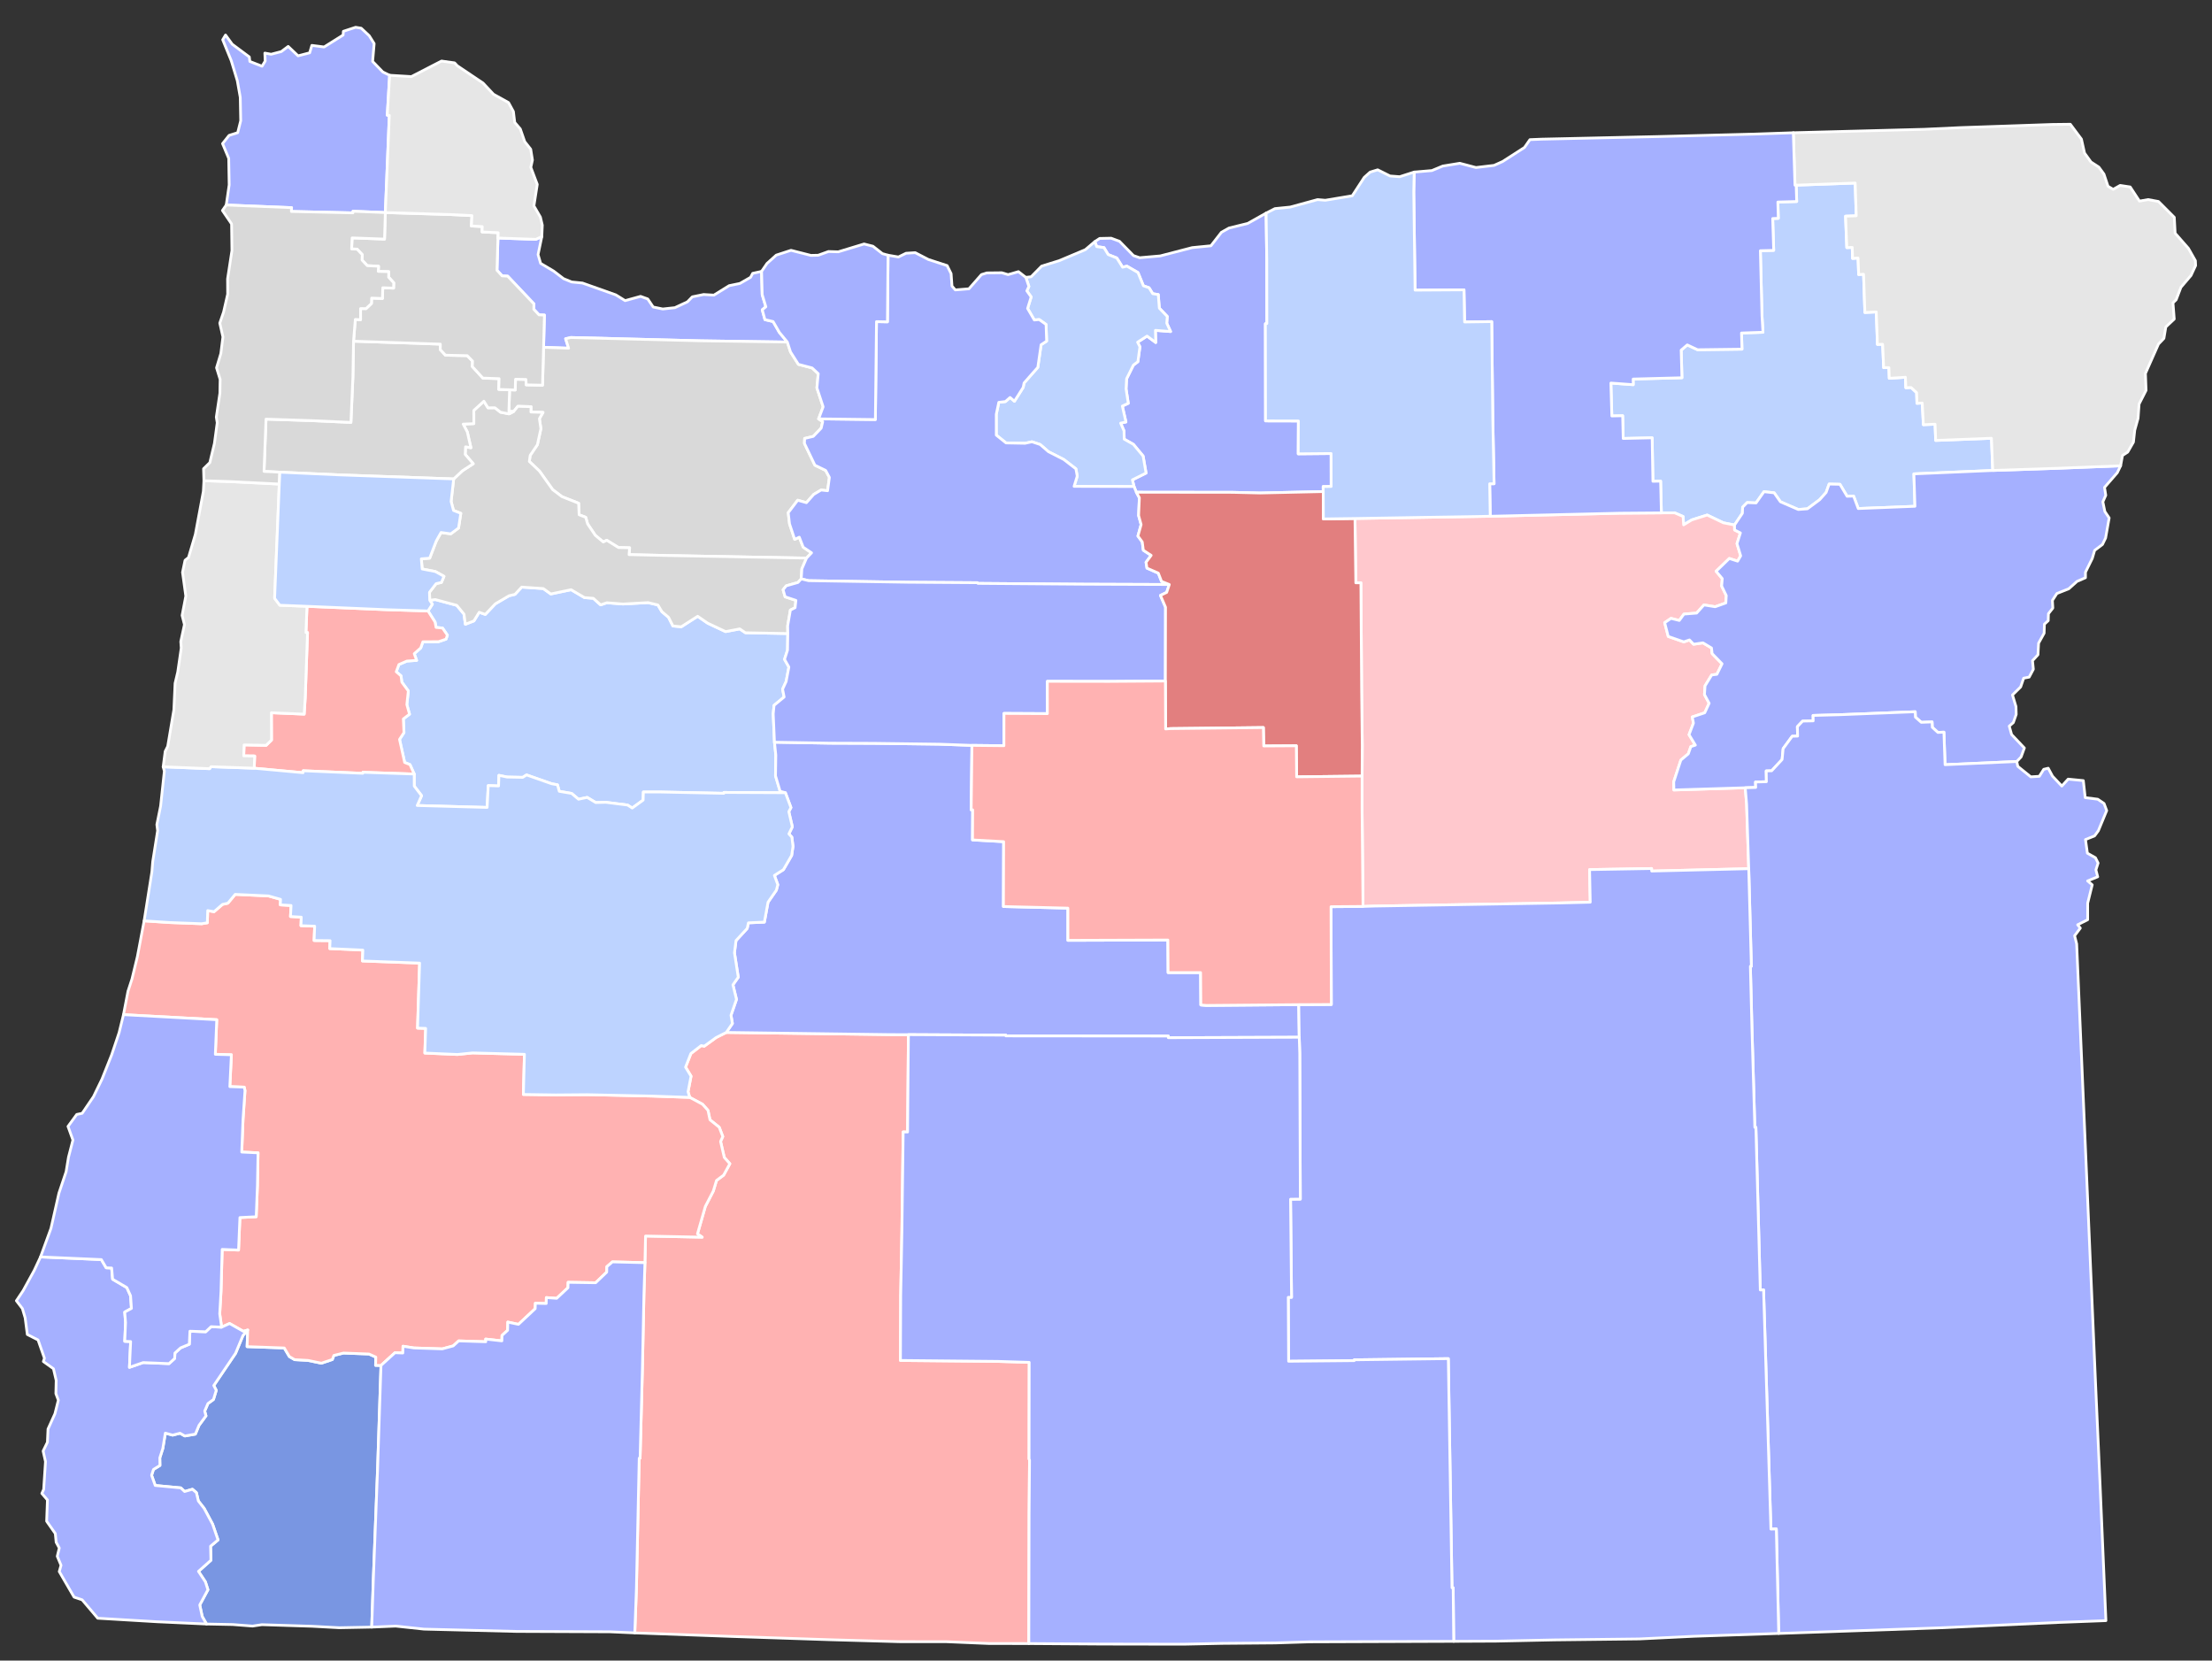
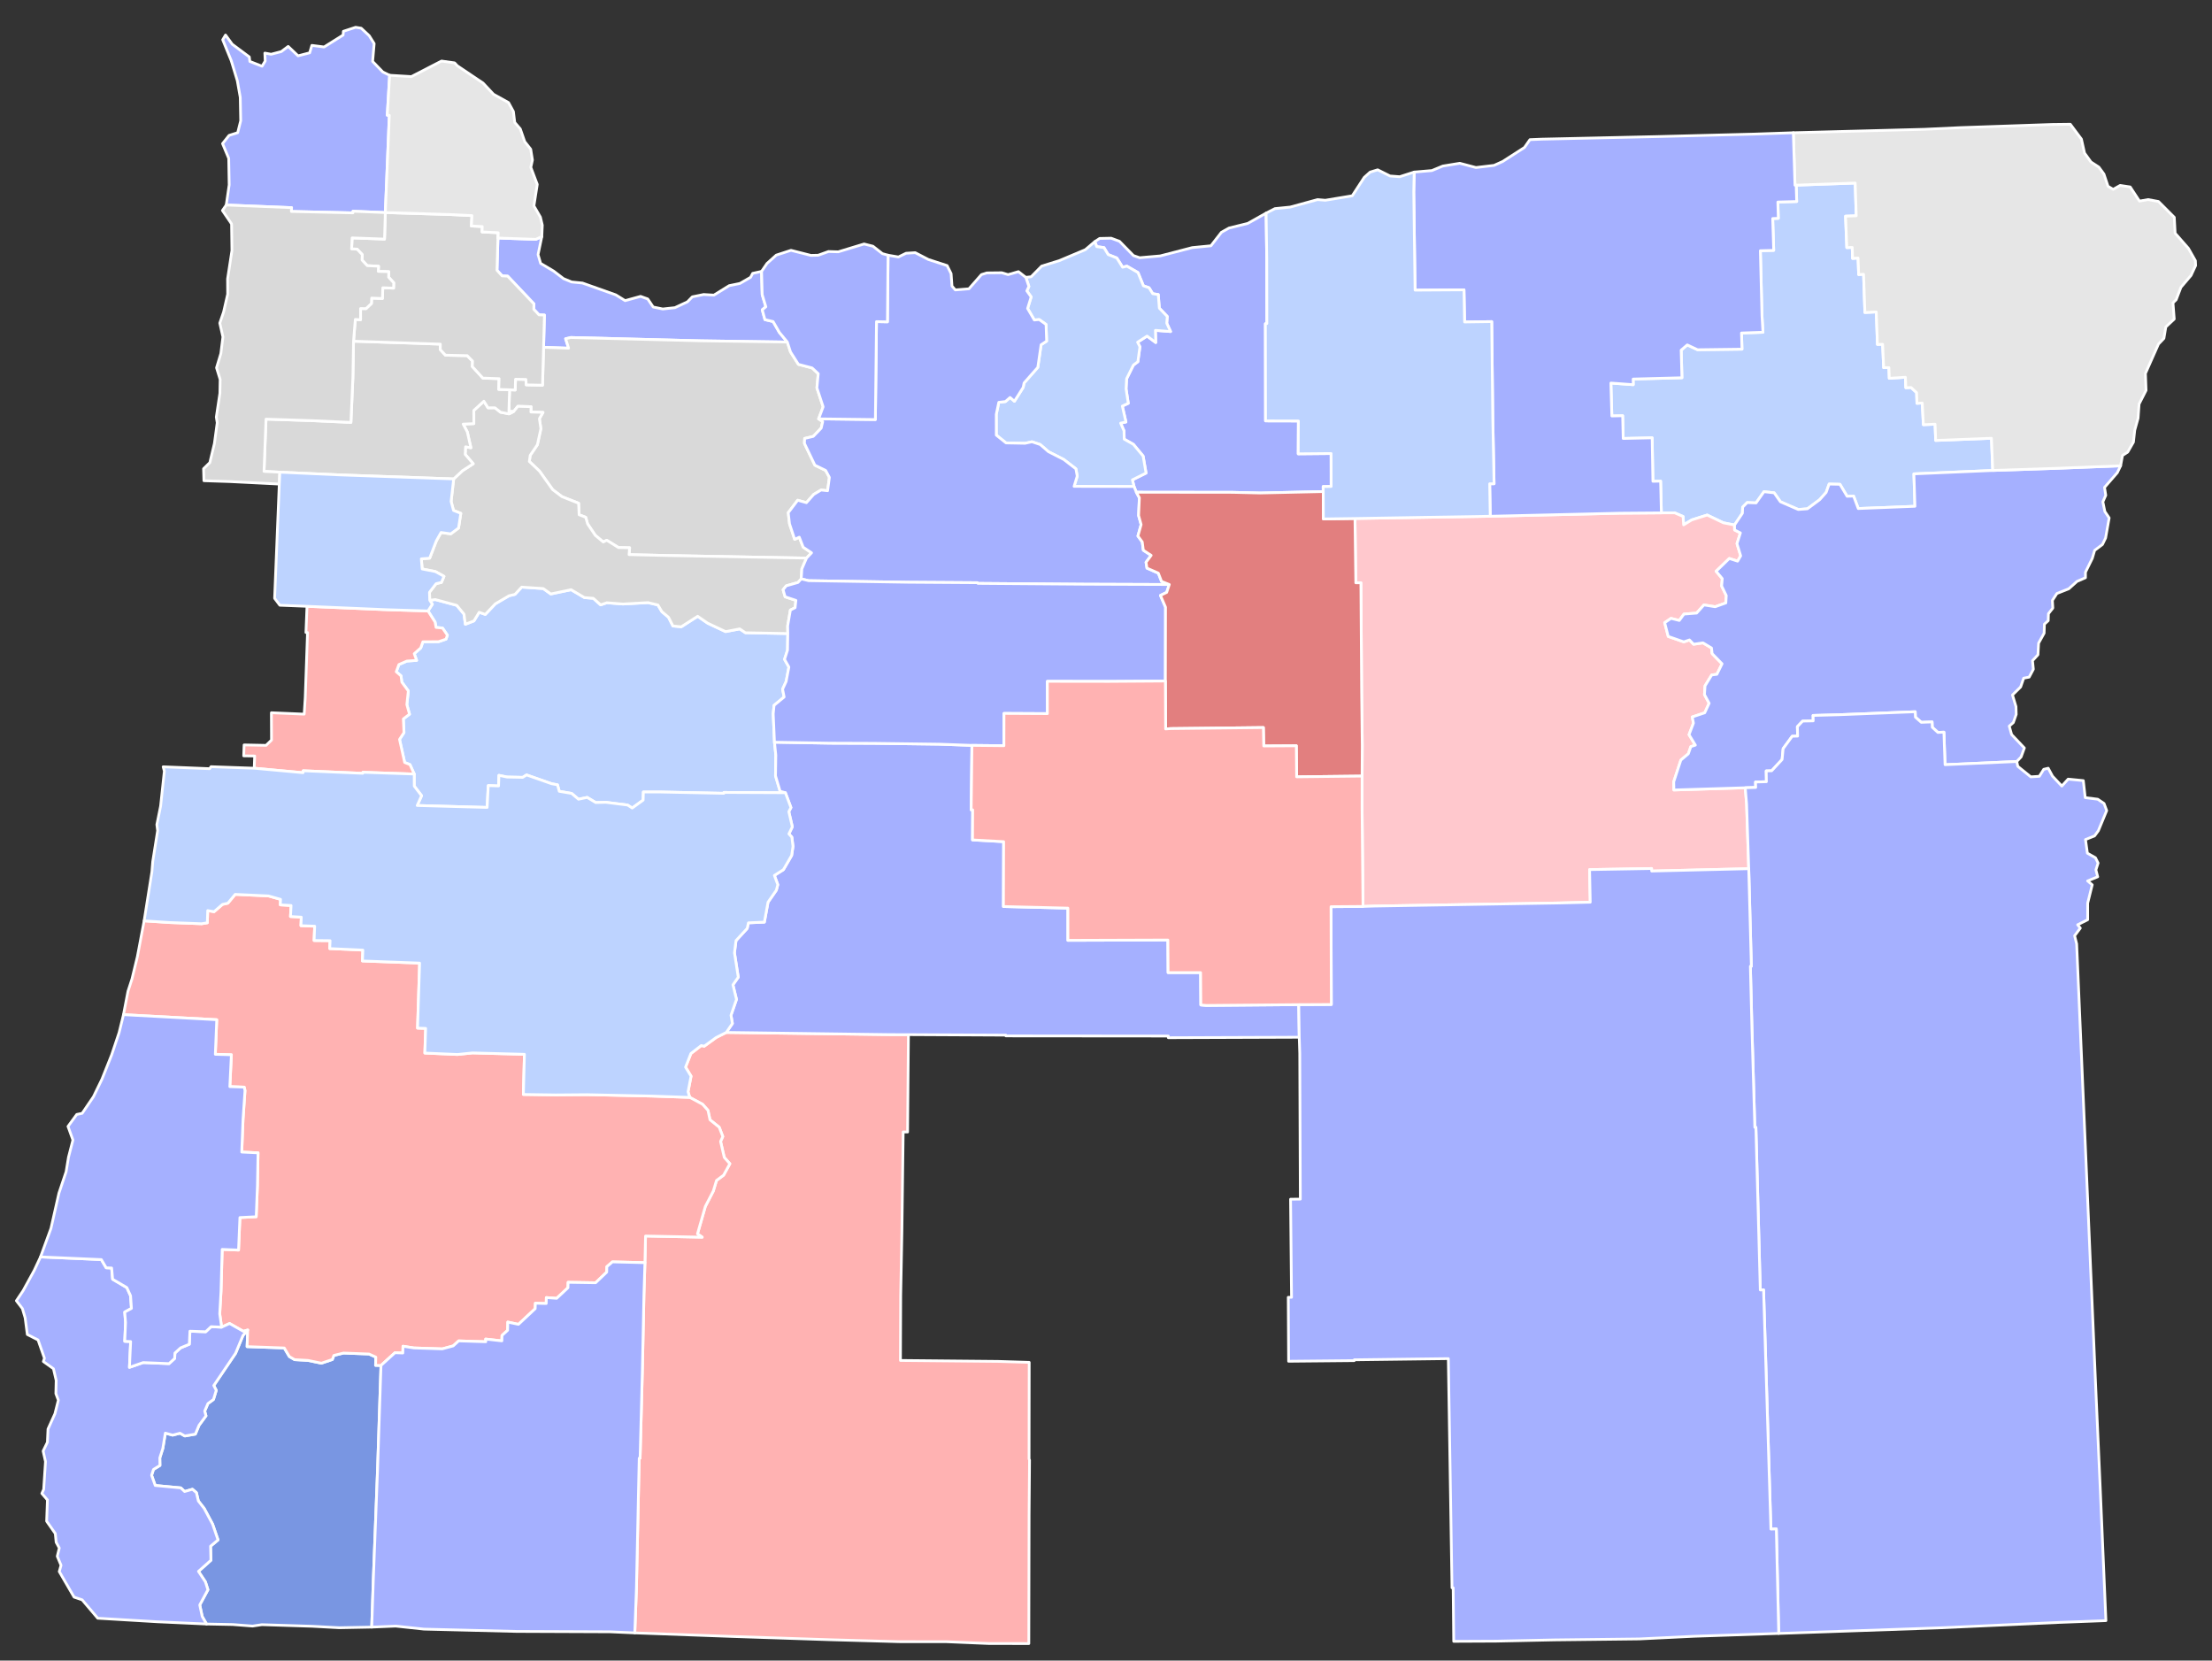
<svg xmlns="http://www.w3.org/2000/svg" xmlns:ns1="http://sodipodi.sourceforge.net/DTD/sodipodi-0.dtd" xmlns:ns2="http://www.inkscape.org/namespaces/inkscape" version="1.2" width="810" height="608" viewBox="0 0 810 608" stroke-linecap="round" stroke-linejoin="round" id="svg1" ns1:docname="1934_Oregon_gubernatorial_election_results_map_by_county.svg" ns2:version="1.3.2 (091e20e, 2023-11-25, custom)">
  <rect x="0" y="0" width="810" height="608" fill="#333333" stroke="none" />
  <defs id="defs1" />
  <ns1:namedview id="namedview1" pagecolor="#ffffff" bordercolor="#000000" borderopacity="0.25" ns2:showpageshadow="2" ns2:pageopacity="0.0" ns2:pagecheckerboard="0" ns2:deskcolor="#d1d1d1" ns2:zoom="1.3667763" ns2:cx="405.33334" ns2:cy="303.26835" ns2:window-width="1920" ns2:window-height="1009" ns2:window-x="-8" ns2:window-y="-8" ns2:window-maximized="1" ns2:current-layer="svg1" />
  <g id="Oregon" transform="translate(5,5)" stroke="white" stroke-width="1">
    <path d="M 231.16 457.31 231.39 447.55 252.14 447.97 250.4 446.77 253.28 436.72 256.21 431.06 257.37 427.2 259.97 425.27 262.26 421.08 260.22 418.78 258.86 412.93 259.67 411.13 258.37 407.73 254.98 405 254.25 401.54 252.25 399.3 247.56 396.79 246.95 394.73 248.05 389.03 246.04 385.72 247.99 380.74 251.79 377.81 252.87 378.05 257.28 374.85 260.96 373.01 321.12 373.81 327.65 373.82 327.34 409.47 325.73 409.44 325.26 446.03 324.82 469.33 324.73 493.11 360.42 493.45 371.88 493.8 371.83 529.15 372 529.6 371.84 549.68 371.74 596.77 357.18 596.75 341.62 596.09 324.14 596.07 298.94 595.36 263.25 594.17 227.45 592.86 228.05 576.53 229.07 528.88 229.39 528.89 230.22 496.95 230.8 469.04 231.16 457.31 Z" id="Klamath" fill="#b3c4db" style="fill:#ffb2b2;fill-opacity:1" />
    <path d="M 177.34 82.15 191.2 82.63 193.4 81.64 192.03 88.21 192.97 91.43 197.75 94.26 201.36 97.02 204.32 98.24 208.29 98.63 220.5 102.96 223.91 105.07 229.57 103.51 232.2 104.46 234.19 107.41 237.7 108.13 242.13 107.65 246.74 105.5 248.51 103.68 252.66 102.83 256.42 103.05 262.01 99.59 265.94 98.78 269.84 96.54 270.62 95.08 273.87 94.37 274.1 102.87 275.45 107.33 274.12 108.42 275.11 112.03 278.1 112.73 280.41 116.73 283.31 120.24 251.69 119.78 204.01 118.57 202.12 119.02 203.21 122.49 194.05 122.16 194.36 110.35 192.37 110.28 190.47 108.25 190.53 106.28 180.9 96.11 178.86 96.01 176.99 93.96 177.34 82.15 Z" id="Multnomah" fill="#b8e0da" style="fill:#a5b0ff;fill-opacity:1" />
    <path d="M 151.73 218.69 153.32 216.22 152.36 214.78 154.41 214.52 162.26 216.63 164.91 219.85 165.41 223.56 168.55 222.33 170.47 219.17 172.71 219.96 176.39 216.07 181.42 213.12 183.57 212.62 186.04 209.96 193.94 210.49 196.7 212.47 204.13 210.91 209.02 213.8 212.27 214.06 214.94 216.46 217.21 215.69 223.13 216.15 232.3 215.64 235.92 216.5 237.37 218.94 239.82 221.02 241.41 224.19 244.46 224.49 250.47 220.64 254.17 223.18 260.7 226.25 265.88 225.26 267.96 226.67 283.48 226.96 283.38 233.03 282.28 236.41 283.88 239.22 282.87 244.52 281.57 247.34 282.14 250.2 278.45 253.25 278.14 256.36 278.6 266.75 279.09 271.47 278.98 279.05 280.66 284.71 282.6 285.24 260.07 285.14 260.07 285.46 236.76 284.98 230.59 284.98 230.51 287.95 226.51 290.85 224.82 289.76 216.85 288.75 213.14 288.84 210.01 286.96 206.84 287.63 204.32 285.5 199.79 284.72 199.14 282.35 196.98 281.95 187.82 278.73 186.41 279.62 180.67 279.5 177.7 278.88 177.57 282.76 173.79 282.63 173.38 290.63 147.77 289.92 149.38 286.33 146.69 282.81 146.68 278.4 145.12 274.94 143.18 274.17 141.3 265.72 142.93 263.23 142.7 258.21 144.96 256.49 143.98 252.97 144.52 247.98 142.14 244.75 141.85 242.46 140.1 240.95 141.07 238.31 143.99 237.04 147.57 236.79 146.69 234.34 149.07 232.22 149.85 229.98 155.59 229.94 158.33 229.01 158.82 227.55 157.05 224.95 154.68 224.72 154.31 222.74 151.73 218.69 Z" id="Linn" fill="#b1e486" style="fill:#bdd3ff;fill-opacity:1" />
    <path d="M 395.89 83.48 397.68 82.3 401.88 82.21 404.93 83.34 410.07 88.59 412.33 89.36 419.86 88.7 431.56 85.66 438.42 84.99 442.27 80.04 445.05 78.49 451.88 76.81 458.63 73.03 458.87 90.1 458.91 113.47 458.37 113.53 458.42 149.1 470.45 149.13 470.39 161.16 482.43 161.05 482.45 173.11 479.52 173.14 479.55 174.98 456.42 175.5 446.4 175.26 411.11 175.22 410.27 173.14 409.66 170.69 414.67 168.2 413.59 161.97 410.03 157.69 406.67 155.79 406.6 152.78 405.36 149.93 407.3 149.5 405.98 143.67 408.16 142.66 407.35 137.39 407.54 133.68 410.03 128.67 411.67 127.43 412.42 121.98 411.57 120.28 415.03 118.05 418.21 120.41 418.1 115.95 423.66 116.39 422.25 113.35 422.44 110.87 419.53 107.83 419.14 102.85 417.11 102.53 415.77 100.36 413.69 99.64 411.72 94.8 407.65 92.45 406.08 92.84 403.96 89.46 400.79 88.2 399.25 85.65 396.61 85.3 395.89 83.48 Z" id="Gilliam" fill="#cbdc93" style="fill:#a5b0ff;fill-opacity:1" />
    <path d="M 137.68 22.56 136.81 37.18 137.56 37.23 136.1 72.83 124.26 72.34 124.24 72.94 101.7 72.42 101.77 71.03 77.85 70.06 78.92 62.69 78.75 52.98 76.49 47.58 78.89 44.57 82.04 43.58 83.14 39.2 82.98 30.67 81.89 24.52 79.67 17.19 76.55 9.55 77.59 7.82 80.04 11.19 86.29 15.84 86.49 17.5 90.96 19.24 92.11 17.34 91.98 14.44 94.29 14.86 98.01 13.88 100.53 12 104.15 15.44 108.39 14.34 109.2 11.62 113.68 12.2 120.64 7.84 120.74 6.46 125.22 4.99 127.26 5.32 130.21 8.08 132.01 10.96 131.45 17.49 135.18 21.35 137.68 22.56 Z" id="Clatsop" fill="#e4c9a0" style="fill:#a5b0ff;fill-opacity:1" />
    <path d="M 181.6 137.71 183.66 137.8 183.78 133.85 187.58 133.92 187.69 135.91 193.66 136.04 194.05 122.16 203.21 122.49 202.12 119.02 204.01 118.57 251.69 119.78 283.31 120.24 284.47 123.85 287.36 128.4 292.37 129.71 294.63 131.82 294.14 137.03 296.42 143.95 294.77 148.36 296.26 149.39 295.71 151.75 292.82 154.77 289.65 155.53 289.58 157.35 293.4 165.32 297.35 167.24 298.71 169.8 298.05 174.68 295.67 174.41 292.97 176.03 290.3 179.05 287.11 178.15 283.64 182.72 284.11 186.79 286 192.48 287.69 191.68 289.12 195.35 292.18 197.4 290.34 199.33 239.34 198.39 225.35 198.07 225.56 195.56 221.47 195.48 217.18 192.81 215.9 193.44 212.99 191.01 210.16 186.8 209.48 184.4 207.06 183.47 206.88 179.25 200.81 176.86 197.37 174.27 192.53 167.46 188.83 163.95 189.14 161.73 191.78 157.83 193.06 151.95 192.52 148.29 193.84 145.99 189.41 145.86 189.46 143.9 184.63 143.77 183.1 145.67 181.35 145.61 181.6 137.71 Z" id="Clackamas" fill="#94bbeb" style="fill:#d9d9d9;fill-opacity:1" />
    <path d="M 652.73 62.79 674.34 62.02 674.72 74.01 670.81 74.15 671.27 85.66 673.26 85.58 673.38 89.61 675.39 89.47 675.61 95.52 677.41 95.41 677.89 109.41 682.06 109.21 682.49 121.11 684.39 121.05 684.76 129.62 686.69 129.61 686.82 133.51 692.73 133.13 692.88 136.96 694.81 136.88 696.83 138.76 696.96 142.67 698.89 142.56 699.31 150.5 703.59 150.31 703.82 156.26 724.24 155.47 724.71 167.25 695.84 168.5 696.22 180.37 675.46 181.19 673.76 176.64 671.37 176.7 668.76 172.32 664.8 172.23 663.7 175.3 661.33 177.96 656.85 181.29 653.49 181.54 646.96 178.71 644.67 175.44 640.94 175.03 638.04 179.14 634.78 179.01 633.12 180.7 633.04 182.92 630.16 187.22 626.09 186.42 620.14 183.57 614.48 185.36 611.52 187.17 611.32 184.11 608.22 182.76 603.37 182.78 603.09 171.16 600.27 171.22 599.99 155.3 589.39 155.54 589.19 147.21 585.23 147.3 584.88 135.25 593.07 135.85 593.04 133.78 610.9 133.31 610.62 123.19 612.85 121.28 616.62 123.05 632.89 122.84 632.71 116.92 640.57 116.65 640.21 110.63 639.62 86.79 644.5 86.67 644.13 75.01 646.19 74.94 646.02 68.97 652.92 68.78 652.73 62.79 Z" id="Union" fill="#d8e9e9" style="fill:#bdd3ff;fill-opacity:1" />
    <path d="M 107.42 216.99 136.79 218.24 151.73 218.69 154.31 222.74 154.68 224.72 157.05 224.95 158.82 227.55 158.33 229.01 155.59 229.94 149.85 229.98 149.07 232.22 146.69 234.34 147.57 236.79 143.99 237.04 141.07 238.31 140.1 240.95 141.85 242.46 142.14 244.75 144.52 247.98 143.98 252.97 144.96 256.49 142.7 258.21 142.93 263.23 141.3 265.72 143.18 274.17 145.12 274.94 146.68 278.4 127.88 277.76 127.86 278.13 106.03 277.2 105.98 277.91 88.09 276.27 88.26 271.8 84.24 271.75 84.39 267.74 92.43 267.9 94.42 265.97 94.38 255.96 106.39 256.47 106.77 250.4 107.61 226.6 107.03 226.58 107.42 216.99 Z" id="Benton" fill="#cdec98" style="fill:#ffb2b2;fill-opacity:1" />
    <path d="M 85.72 481.96 85.48 488.05 99.1 488.54 100.96 491.68 102.9 492.82 107.77 493.09 112.69 494.11 116.7 492.76 117.26 491.27 120.79 490.4 130.13 490.75 132.62 491.88 132.53 494.9 134.51 494.94 133.28 532.4 131.69 573.71 131.12 590.74 119.24 590.97 109.25 590.43 90.9 589.85 87.48 590.36 80.23 589.8 70.62 589.61 69.04 586.84 68.14 582.63 71.14 577.06 70.22 574.17 67.68 570.33 72.23 566.27 72.11 561.11 74.84 558.82 72.85 553.04 69.77 547.29 67.63 544.55 66.92 541.5 65.46 540.27 62.6 541.09 61.2 539.76 51.84 538.88 50.51 535.15 51.2 533.01 53.57 531.55 53.52 528.77 54.62 525.35 55.54 519.71 58.23 520.45 60.91 519.75 62.68 520.76 66.54 520.08 67.88 516.85 70.43 513.39 69.95 511.65 71.15 508.87 73.17 507.4 74.19 504.05 73.28 502.29 81.26 490.5 83.97 483.97 85.72 481.96 Z" id="Josephine" fill="#d5bca5" style="fill:#7996e2;fill-opacity:1" />
    <path d="M 491.17 184.84 540.7 184.02 588.13 182.9 603.37 182.78 608.22 182.76 611.32 184.11 611.52 187.17 614.48 185.36 620.14 183.57 626.09 186.42 630.16 187.22 630.18 189.03 632.31 190.11 631.06 194.05 632.41 198.52 631.29 200.46 628.25 199.48 623.41 204.16 625.67 206.85 625.44 209.56 627.13 213.05 626.98 215.76 623.07 217.15 618.96 216.49 616.28 219.47 611.64 219.84 609.93 222.17 606.89 221.41 604.58 222.99 605.88 228.02 611.58 230.01 613.66 229.3 615.17 230.88 618.6 230.37 621.72 232.24 621.95 234.3 625.59 238.04 623.7 241.88 621.8 242.13 619.36 246.11 619.15 249.31 620.86 252.49 619.24 255.98 614.69 257.5 615.11 259.76 613.5 263.99 615.82 267.82 614.16 268.36 613.24 270.99 610.5 273.3 607.89 281.26 607.95 284.24 634.08 283.43 634.58 289.39 635.36 313.06 599.82 313.92 599.79 313 577.08 313.39 577.32 325.33 565.92 325.61 498.36 326.74 494.11 326.88 493.77 291.05 493.78 279.15 493.84 267.89 493.61 248.02 493.34 208.37 491.48 208.39 491.17 184.84 Z" id="Grant" fill="#dbe5d2" style="fill:#ffc8cd;fill-opacity:1" />
    <path d="M 630.16 187.22 633.04 182.92 633.12 180.7 634.78 179.01 638.04 179.14 640.94 175.03 644.67 175.44 646.96 178.71 653.49 181.54 656.85 181.29 661.33 177.96 663.7 175.3 664.8 172.23 668.76 172.32 671.37 176.7 673.76 176.64 675.46 181.19 696.22 180.37 695.84 168.5 724.71 167.25 748.34 166.46 771.53 165.55 770.32 168.07 765.64 173.46 766.1 176.34 765.03 178.74 765.77 182.3 767.34 184.63 766.04 191.97 764.89 194.35 762.02 196.52 761.17 199.43 758.67 204.49 758.66 206.53 755.58 207.86 752.56 210.57 748.2 212.3 746.55 214.84 746.71 217.65 745.1 219.7 745.03 222.24 743.63 223.53 743.53 226.83 741.5 230.49 741.27 234.73 739.27 236.9 739.58 240.04 738.05 242.92 736.04 243.3 734.93 246.51 731.94 249.45 733.22 253.7 733.3 256.56 732.25 259.56 730.76 260.86 731.62 263.94 736.29 268.86 735.09 272.15 733.51 273.81 707.25 274.98 706.83 263.07 704.62 263.16 702.57 261.29 702.5 259.32 698.54 259.47 696.39 257.57 696.32 255.59 668.69 256.68 658.92 256.95 658.97 258.94 655.1 259.02 653.17 261.05 653.26 264.51 651.28 264.56 647.96 269.1 647.58 273.08 643.76 277.21 641.76 277.26 641.83 281.21 637.84 281.32 637.91 283.31 634.08 283.43 607.95 284.24 607.89 281.26 610.5 273.3 613.24 270.99 614.16 268.36 615.82 267.82 613.5 263.99 615.11 259.76 614.69 257.5 619.24 255.98 620.86 252.49 619.15 249.31 619.36 246.11 621.8 242.13 623.7 241.88 625.59 238.04 621.95 234.3 621.72 232.24 618.6 230.37 615.17 230.88 613.66 229.3 611.58 230.01 605.88 228.02 604.58 222.99 606.89 221.41 609.93 222.17 611.64 219.84 616.28 219.47 618.96 216.49 623.07 217.15 626.98 215.76 627.13 213.05 625.44 209.56 625.67 206.85 623.41 204.16 628.25 199.48 631.29 200.46 632.41 198.52 631.06 194.05 632.31 190.11 630.18 189.03 630.16 187.22 Z" id="Baker" fill="#9a94d1" style="fill:#a5b0ff;fill-opacity:1" />
    <path d="M 161.13 170.35 164.38 167.32 168.29 164.8 165.35 161.37 165.48 158.59 167.44 158.94 166.11 153.14 164.61 150.28 168.51 150.11 168.5 145.27 172.19 141.9 173.71 144.32 176.24 144.3 178.3 145.93 181.41 146.54 183.1 145.67 184.63 143.77 189.46 143.9 189.41 145.86 193.84 145.99 192.52 148.29 193.06 151.95 191.78 157.83 189.14 161.73 188.83 163.95 192.53 167.46 197.37 174.27 200.81 176.86 206.88 179.25 207.06 183.47 209.48 184.4 210.16 186.8 212.99 191.01 215.9 193.44 217.18 192.81 221.47 195.48 225.56 195.56 225.35 198.07 239.34 198.39 290.34 199.33 288.63 203.28 288.39 206.95 287.21 208.26 282.9 209.49 281.76 210.93 282.5 213.51 286.45 214.82 286.15 217.5 284.43 218.36 283.43 224.16 283.48 226.96 267.96 226.67 265.88 225.26 260.7 226.25 254.17 223.18 250.47 220.64 244.46 224.49 241.41 224.19 239.82 221.02 237.37 218.94 235.92 216.5 232.3 215.64 223.13 216.15 217.21 215.69 214.94 216.46 212.27 214.06 209.02 213.8 204.13 210.91 196.7 212.47 193.94 210.49 186.04 209.96 183.57 212.62 181.42 213.12 176.39 216.07 172.71 219.96 170.47 219.17 168.55 222.33 165.41 223.56 164.91 219.85 162.26 216.63 154.41 214.52 152.36 214.78 152.27 211.85 154.69 208.7 156.65 208.25 157.58 206.01 154.42 204.26 149.59 203.32 149.28 199.61 152.33 199.37 154.77 193.05 156.5 189.96 160.06 190.46 162.91 188.33 163.74 182.94 161.07 181.89 160.19 178.6 161.13 170.35 Z" id="Marion" fill="#e8ead8" style="fill:#d9d9d9;fill-opacity:1" />
    <path d="M 634.08 283.43 637.91 283.31 637.84 281.32 641.83 281.21 641.76 277.26 643.76 277.21 647.58 273.08 647.96 269.1 651.28 264.56 653.26 264.51 653.17 261.05 655.1 259.02 658.97 258.94 658.92 256.95 668.69 256.68 696.32 255.59 696.39 257.57 698.54 259.47 702.5 259.32 702.57 261.29 704.62 263.16 706.83 263.07 707.25 274.98 733.51 273.81 733.88 275.58 738.64 279.43 741.77 279.23 743.38 276.67 745.03 276.27 746.6 279.19 750.01 282.8 752.33 280.26 757.88 280.81 758.57 287.04 763.16 287.62 765.47 289.18 766.44 291.78 763.38 299.17 762 301.05 758.67 302.39 759.37 307.38 762.33 309.05 763.29 310.99 762.49 313.5 763.15 316.02 759.45 317.54 761.14 318.96 759.47 325.7 759.47 331.74 755.8 333.59 756.78 334.81 754.69 337.61 755.44 340.58 762.41 502.7 764.05 539.39 766.15 588.37 748.59 589.04 704.8 591.03 646.34 593.06 645.46 554.8 643.48 554.85 640.79 467.26 639.59 467.3 637.98 407.76 637.59 407.77 636.54 371.68 635.96 348.79 636.32 348.79 635.36 313.06 634.58 289.39 634.08 283.43 Z" id="Malheur" fill="#bbea90" style="fill:#a5b0ff;fill-opacity:1" />
    <path d="M 47.78 332.15 57.11 332.77 68.83 333.21 70.92 332.86 71.06 328.4 73.38 328.8 76.47 326.13 78.45 325.68 81.12 322.46 93.31 323.03 97.73 324.28 97.64 326.3 101.59 326.53 101.37 330.57 105.33 330.8 105.2 333.92 110.23 334.11 110.02 339.35 115.87 339.41 115.75 342.31 127.87 342.86 127.72 346.84 148.66 347.62 147.9 371.43 150.87 371.53 150.57 380.56 162.51 381.08 168.03 380.51 187.04 381.02 186.65 395.72 198.51 395.89 209.96 395.8 233.72 396.31 247.56 396.79 252.25 399.3 254.25 401.54 254.98 405 258.37 407.73 259.67 411.13 258.86 412.93 260.22 418.78 262.26 421.08 259.97 425.27 257.37 427.2 256.21 431.06 253.28 436.72 250.4 446.77 252.14 447.97 231.39 447.55 231.16 457.31 219.26 457.02 217.22 458.78 217.17 460.77 213.11 464.66 203.03 464.5 202.98 466.49 198.85 470.36 195.06 470.09 195.02 472.26 191.04 472.16 190.98 474.15 184.85 479.89 180.95 479.06 180.88 482.07 178.83 483.95 178.78 485.94 172.84 485.28 172.89 486.26 162.96 485.95 160.96 487.78 156.95 488.87 146.55 488.53 142.57 487.9 142.51 490.38 139.63 490.28 134.51 494.94 132.53 494.9 132.62 491.88 130.13 490.75 120.79 490.4 117.26 491.27 116.7 492.76 112.69 494.11 107.77 493.09 102.9 492.82 100.96 491.68 99.1 488.54 85.48 488.05 85.72 481.96 84.11 482.44 79.07 479.58 76.15 480.92 75.46 476.05 75.93 467.8 76.36 452.45 82.35 452.69 82.85 440.79 88.82 440.49 89.27 429.05 89.49 417.09 83.52 416.81 83.99 404.92 84.71 394.32 84.43 393.04 79.16 392.85 79.73 381.19 73.85 381.02 74.37 368.35 40.22 366.5 41.87 357.92 43.31 353.5 45.3 345.28 47.78 332.15 Z" id="Douglas" fill="#cde2b7" style="fill:#ffb2b2;fill-opacity:1" />
    <path d="M 370.64 96.55 372.59 96.33 376.44 92.43 382.87 90.44 392.44 86.41 395.89 83.48 396.61 85.3 399.25 85.65 400.79 88.2 403.96 89.46 406.08 92.84 407.65 92.45 411.72 94.8 413.69 99.64 415.77 100.36 417.11 102.53 419.14 102.85 419.53 107.83 422.44 110.87 422.25 113.35 423.66 116.39 418.1 115.95 418.21 120.41 415.03 118.05 411.57 120.28 412.42 121.98 411.67 127.43 410.03 128.67 407.54 133.68 407.35 137.39 408.16 142.66 405.98 143.67 407.3 149.5 405.36 149.93 406.6 152.78 406.67 155.79 410.03 157.69 413.59 161.97 414.67 168.2 409.66 170.69 410.27 173.14 388.31 173.07 389.46 169.33 388.98 166.66 384.53 163.23 378.94 160.39 375.9 157.75 372.89 156.75 370.35 157.3 363.39 157.17 359.83 154.32 359.82 146.69 360.74 142.31 363.18 142.02 364.87 140.53 366.47 141.91 369.67 136.85 370 135.21 375.03 129.5 376.23 121.22 378.26 119.9 378.05 113.8 375.55 112 373.75 112.16 371.29 107.94 372.59 103.72 371.01 101.49 371.76 99.87 370.64 96.55 Z" id="Sherman" fill="#c4e4e2" style="fill:#bdd3ff;fill-opacity:1" />
    <path d="M 294.77 148.36 315.55 148.61 315.96 112.76 319.96 112.84 320.19 88.44 323.98 89.09 326.79 87.72 330.14 87.51 334.96 90.01 341.82 92.24 343.28 95.19 343.6 99.74 344.82 101.15 349.81 100.74 354.38 95.54 356.36 94.92 361.83 94.86 364.14 95.55 367.94 94.46 370.64 96.55 371.76 99.87 371.01 101.49 372.59 103.72 371.29 107.94 373.75 112.16 375.55 112 378.05 113.8 378.26 119.9 376.23 121.22 375.03 129.5 370 135.21 369.67 136.85 366.47 141.91 364.87 140.53 363.18 142.02 360.74 142.31 359.82 146.69 359.83 154.32 363.39 157.17 370.35 157.3 372.89 156.75 375.9 157.75 378.94 160.39 384.53 163.23 388.98 166.66 389.46 169.33 388.31 173.07 410.27 173.14 411.11 175.22 412.22 177.25 411.94 183.74 412.86 187.07 411.69 191.26 413.28 193.43 413.67 196.46 416.54 198.34 414.66 200.87 415 203.01 419.16 204.84 420.34 207.87 423.18 209.01 392.14 208.9 353.11 208.6 352.88 208.35 327.5 208.18 291.1 207.6 288.39 206.95 288.63 203.28 290.34 199.33 292.18 197.4 289.12 195.35 287.69 191.68 286 192.48 284.11 186.79 283.64 182.72 287.11 178.15 290.3 179.05 292.97 176.03 295.67 174.41 298.05 174.68 298.71 169.8 297.35 167.24 293.4 165.32 289.58 157.35 289.65 155.53 292.82 154.77 295.71 151.75 296.26 149.39 294.77 148.36 Z" id="Wasco" fill="#cee8ef" style="fill:#a5b0ff;fill-opacity:1" />
    <path d="M 282.6 285.24 280.66 284.71 278.98 279.05 279.09 271.47 278.6 266.75 298.96 267.1 314.95 267.16 338.94 267.47 350.91 267.91 350.63 291.5 351.18 291.51 351.12 302.52 362.52 303.16 362.44 326.91 386.05 327.5 386.05 339.29 422.66 339.17 422.74 351.09 434.64 351.09 434.73 362.95 436.71 363.13 470.58 362.84 470.76 374.77 422.82 374.94 422.81 374.33 363.32 374.28 363.32 374 327.65 373.82 321.12 373.81 260.96 373.01 263.2 369.74 262.68 366.71 264.69 360.91 263.39 355.58 265.34 352.79 263.95 343.85 264.51 339.39 268.61 334.93 269.06 332.88 274.9 332.62 276.24 325.32 279.28 320.94 279.82 318.92 278.57 315.52 281.87 313.42 284.89 308.21 285.38 304.9 284.97 301.52 283.88 300.32 285.14 297.72 283.85 292.18 284.63 290.68 282.6 285.24 Z" id="Deschutes" fill="#c7d5e6" style="fill:#a5b0ff;fill-opacity:1" />
    <path d="M 283.48 226.96 283.43 224.16 284.43 218.36 286.15 217.5 286.45 214.82 282.5 213.51 281.76 210.93 282.9 209.49 287.21 208.26 288.39 206.95 291.1 207.6 327.5 208.18 352.88 208.35 353.11 208.6 392.14 208.9 423.18 209.01 422.22 211.89 419.94 213 421.8 217.32 421.75 244.35 401.1 244.49 378.53 244.46 378.54 256.29 362.65 256.21 362.62 268.03 350.91 267.91 338.94 267.47 314.95 267.16 298.96 267.1 278.6 266.75 278.14 256.36 278.45 253.25 282.14 250.2 281.57 247.34 282.87 244.52 283.88 239.22 282.28 236.41 283.38 233.03 283.48 226.96 Z" id="Jefferson" fill="#bce4ec" style="fill:#a5b0ff;fill-opacity:1" />
    <path d="M 9.84 455.2 32.11 456.18 33.89 459.18 35.88 459.26 36.24 463.37 41.44 466.42 42.81 469.43 43.13 474.05 40.67 475.4 40.97 479.23 40.68 486.1 42.84 486.19 42.4 495.63 47.43 493.88 56.89 494.27 58.96 492.38 59.05 490.4 61.12 488.5 64.32 487.17 64.55 482.4 70.33 482.6 72.29 480.74 76.15 480.92 79.07 479.58 84.11 482.44 85.72 481.96 83.97 483.97 81.26 490.5 73.28 502.29 74.19 504.05 73.17 507.4 71.15 508.87 69.95 511.65 70.43 513.39 67.88 516.85 66.54 520.08 62.68 520.76 60.91 519.75 58.23 520.45 55.54 519.71 54.62 525.35 53.52 528.77 53.57 531.55 51.2 533.01 50.51 535.15 51.84 538.88 61.2 539.76 62.6 541.09 65.46 540.27 66.92 541.5 67.63 544.55 69.77 547.29 72.85 553.04 74.84 558.82 72.11 561.11 72.23 566.27 67.68 570.33 70.22 574.17 71.14 577.06 68.14 582.63 69.04 586.84 70.62 589.61 52.5 588.78 30.79 587.49 25.08 580.75 22.13 579.76 16.7 570.4 17.35 568.1 15.97 564.81 16.71 561.78 15.56 559.67 15.25 556.49 12.08 551.97 12.37 544.18 10.32 541.8 10.99 540.33 11.66 530.13 10.79 526.27 12.36 523.05 12.58 518.22 15.12 512.6 16.36 507.65 15.46 505.24 15.57 500.41 14.57 496.14 10.88 493.5 11.27 492.29 8.93 485.6 5 483.6 4.21 477.52 3.2 474.12 1 471.25 3.49 467.52 7.53 460.14 9.84 455.2 Z" id="Curry" fill="#f3d7d4" style="fill:#a5b0ff;fill-opacity:1" />
    <path d="M 54.75 275.75 71.77 276.44 72.27 275.71 88.09 276.27 105.98 277.91 106.03 277.2 127.86 278.13 127.88 277.76 146.68 278.4 146.69 282.81 149.38 286.33 147.77 289.92 173.38 290.63 173.79 282.63 177.57 282.76 177.7 278.88 180.67 279.5 186.41 279.62 187.82 278.73 196.98 281.95 199.14 282.35 199.79 284.72 204.32 285.5 206.84 287.63 210.01 286.96 213.14 288.84 216.85 288.75 224.82 289.76 226.51 290.85 230.51 287.95 230.59 284.98 236.76 284.98 260.07 285.46 260.07 285.14 282.6 285.24 284.63 290.68 283.85 292.18 285.14 297.72 283.88 300.32 284.97 301.52 285.38 304.9 284.89 308.21 281.87 313.42 278.57 315.52 279.82 318.92 279.28 320.94 276.24 325.32 274.9 332.62 269.06 332.88 268.61 334.93 264.51 339.39 263.95 343.85 265.34 352.79 263.39 355.58 264.69 360.91 262.68 366.71 263.2 369.74 260.96 373.01 257.28 374.85 252.87 378.05 251.79 377.81 247.99 380.74 246.04 385.72 248.05 389.03 246.95 394.73 247.56 396.79 233.72 396.31 209.96 395.8 198.51 395.89 186.65 395.72 187.04 381.02 168.03 380.51 162.51 381.08 150.57 380.56 150.87 371.53 147.9 371.43 148.66 347.62 127.72 346.84 127.87 342.86 115.75 342.31 115.87 339.41 110.02 339.35 110.23 334.11 105.2 333.92 105.33 330.8 101.37 330.57 101.59 326.53 97.64 326.3 97.73 324.28 93.31 323.03 81.12 322.46 78.45 325.68 76.47 326.13 73.38 328.8 71.06 328.4 70.92 332.86 68.83 333.21 57.11 332.77 47.78 332.15 50.62 314.22 50.93 310.43 52.72 299.14 52.44 296.91 53.81 290.12 55.18 277.35 54.75 275.75 Z" id="Lane" fill="#cee9e7" style="fill:#bdd3ff;fill-opacity:1" />
    <path d="M 470.76 374.77 470.58 362.84 482.51 362.78 482.4 326.97 494.11 326.88 498.36 326.74 565.92 325.61 577.32 325.33 577.08 313.39 599.79 313 599.82 313.92 635.36 313.06 636.32 348.79 635.96 348.79 636.54 371.68 637.59 407.77 637.98 407.76 639.59 467.3 640.79 467.26 643.48 554.85 645.46 554.8 646.34 593.06 615.27 594.1 595.28 595.07 564.1 595.43 542.88 595.88 527.33 595.95 527.13 576.35 526.7 576.35 525.35 492.44 490.92 492.87 490.91 493.17 466.87 493.4 466.74 469.99 467.94 469.99 467.58 434.07 471.16 434.03 470.95 380.67 470.76 374.77 Z" id="Harney" fill="#e8c7b1" style="fill:#a5b0ff;fill-opacity:1" />
    <path d="M 411.11 175.22 446.4 175.26 456.42 175.5 479.55 174.98 479.6 185 491.17 184.84 491.48 208.39 493.34 208.37 493.61 248.02 493.84 267.89 493.78 279.15 469.81 279.42 469.69 268.05 457.76 268.12 457.63 261.38 423.75 261.76 421.83 261.89 421.75 244.35 421.8 217.32 419.94 213 422.22 211.89 423.18 209.01 420.34 207.87 419.16 204.84 415 203.01 414.66 200.87 416.54 198.34 413.67 196.46 413.28 193.43 411.69 191.26 412.86 187.07 411.94 183.74 412.22 177.25 411.11 175.22 Z" id="Wheeler" fill="#f4ddd3" style="fill:#e27f7f;fill-opacity:1" />
-     <path d="M 327.65 373.82 363.32 374 363.32 374.28 422.81 374.33 422.82 374.94 470.76 374.77 470.95 380.67 471.16 434.03 467.58 434.07 467.94 469.99 466.74 469.99 466.87 493.4 490.91 493.17 490.92 492.87 525.35 492.44 526.7 576.35 527.13 576.35 527.33 595.95 474.51 596.14 461.9 596.54 442.58 596.7 428.41 597 398.77 596.95 371.74 596.77 371.84 549.68 372 529.6 371.83 529.15 371.88 493.8 360.42 493.45 324.73 493.11 324.82 469.33 325.26 446.03 325.73 409.44 327.34 409.47 327.65 373.82 Z" id="Lake" fill="#b6a8f0" style="fill:#a5b0ff;fill-opacity:1" />
    <path d="M 651.68 43.6 699.7 42.34 712.83 41.73 746.43 40.57 753.12 40.49 757.19 45.94 758.32 51.03 760.68 54.31 763.58 56.2 765.43 58.74 766.92 63.21 768.82 64.33 771.36 62.89 775.05 63.45 778.44 68.63 781.61 68.07 785.4 68.77 791.19 74.57 791.5 80.39 796.35 85.91 798.92 90.45 799 92.23 797.32 95.85 793.61 100.21 791.88 104.74 790.71 105.89 791.17 111.82 788.09 114.71 787.39 118.89 785.4 120.98 780.62 131.74 780.85 137.93 778.3 142.93 777.93 148.13 776.71 152.51 776.23 156.87 774.13 160.53 772.22 161.77 771.53 165.55 748.34 166.46 724.71 167.25 724.24 155.47 703.82 156.26 703.59 150.31 699.31 150.5 698.89 142.56 696.96 142.67 696.83 138.76 694.81 136.88 692.88 136.96 692.73 133.13 686.82 133.51 686.69 129.61 684.76 129.62 684.39 121.05 682.49 121.11 682.06 109.21 677.89 109.41 677.41 95.41 675.61 95.52 675.39 89.47 673.38 89.61 673.26 85.58 671.27 85.66 670.81 74.15 674.72 74.01 674.34 62.02 652.73 62.79 652.29 62.81 651.68 43.6 Z" id="Wallowa" fill="#e7d5a7" style="fill:#e6e6e6;fill-opacity:1" />
-     <path d="M 69.67 171.01 79.18 171.32 97.27 172.23 95.56 214.07 97.47 216.6 107.42 216.99 107.03 226.58 107.61 226.6 106.77 250.4 106.39 256.47 94.38 255.96 94.42 265.97 92.43 267.9 84.39 267.74 84.24 271.75 88.26 271.8 88.09 276.27 72.27 275.71 71.77 276.44 54.75 275.75 55.49 270.1 56.41 268.28 58.67 254.87 59.11 245.18 60.09 241.04 61.37 232.24 61.2 229.92 62.54 223.68 61.69 220.32 63.04 213.24 61.84 204.55 62.76 200.13 64.03 199.13 66.53 190.66 69.47 174.88 69.67 171.01 Z" id="Lincoln" fill="#f1c9ad" style="fill:#e6e6e6;fill-opacity:1" />
    <path d="M 273.87 94.37 275.87 91.45 279.25 88.41 284.65 86.65 291.94 88.51 294.61 88.45 298.38 87.09 301.95 87.2 311.41 84.33 314.66 85.15 318.12 87.86 320.19 88.44 319.96 112.84 315.96 112.76 315.55 148.61 294.77 148.36 296.42 143.95 294.14 137.03 294.63 131.82 292.37 129.71 287.36 128.4 284.47 123.85 283.31 120.24 280.41 116.73 278.1 112.73 275.11 112.03 274.12 108.42 275.45 107.33 274.1 102.87 273.87 94.37 Z" id="Hood River" fill="#a5a7e4" style="fill:#a5b0ff;fill-opacity:1" />
    <path d="M 124.46 119.92 156.25 121 156.21 122.99 158.12 125.05 166.09 125.22 168.04 127.21 167.95 129.21 171.82 133.43 177.76 133.64 177.63 137.58 181.6 137.71 181.35 145.61 183.1 145.67 181.41 146.54 178.3 145.93 176.24 144.3 173.71 144.32 172.19 141.9 168.5 145.27 168.51 150.11 164.61 150.28 166.11 153.14 167.44 158.94 165.48 158.59 165.35 161.37 168.29 164.8 164.38 167.32 161.13 170.35 119.03 168.86 97.47 167.88 91.68 167.59 92.41 148.46 108.94 149 123.5 149.66 124.23 132.95 124.46 119.92 Z" id="Yamhill" fill="#c6edcf" style="fill:#d9d9d9;fill-opacity:1" />
    <path d="M 512.85 58 519.33 57.45 523.31 55.8 529.55 54.78 535.47 56.34 542.1 55.55 545.23 54.14 553.24 48.99 555.23 46.13 559.61 45.95 602.06 45 637.49 44.09 651.68 43.6 652.29 62.81 652.73 62.79 652.92 68.78 646.02 68.97 646.19 74.94 644.13 75.01 644.5 86.67 639.62 86.79 640.21 110.63 640.57 116.65 632.71 116.92 632.89 122.84 616.62 123.05 612.85 121.28 610.62 123.19 610.9 133.31 593.04 133.78 593.07 135.85 584.88 135.25 585.23 147.3 589.19 147.21 589.39 155.54 599.99 155.3 600.27 171.22 603.09 171.16 603.37 182.78 588.13 182.9 540.7 184.02 540.5 172.13 542.11 172.11 541.64 148.39 541.24 112.75 531.31 112.89 531.09 101.12 513.18 101.23 512.7 65.32 512.85 58 Z" id="Umatilla" fill="#abe3a6" style="fill:#a5b0ff;fill-opacity:1" />
    <path d="M 136.1 72.83 159.74 73.55 167.82 73.94 167.61 77.74 171.59 77.95 171.52 79.92 177.42 80.2 177.34 82.15 176.99 93.96 178.86 96.01 180.9 96.11 190.53 106.28 190.47 108.25 192.37 110.28 194.36 110.35 194.05 122.16 193.66 136.04 187.69 135.91 187.58 133.92 183.78 133.85 183.66 137.8 181.6 137.71 177.63 137.58 177.76 133.64 171.82 133.43 167.95 129.21 168.04 127.21 166.09 125.22 158.12 125.05 156.21 122.99 156.25 121 124.46 119.92 125.11 111.95 127.04 112.06 127.03 107.97 129.03 108 131.01 106.12 131.09 104.14 135.03 104.3 135.17 100.35 139.13 100.5 139.18 98.54 137.31 96.49 137.37 94.47 133.51 94.36 133.62 92.47 129.48 92.27 127.57 90.21 127.65 88.23 125.75 86.22 123.75 86.15 123.94 82.1 135.81 82.54 136.1 72.83 Z" id="Washington" fill="#8e94e1" style="fill:#d9d9d9;fill-opacity:1" />
    <path d="M 77.85 70.06 101.77 71.03 101.7 72.42 124.24 72.94 124.26 72.34 136.1 72.83 135.81 82.54 123.94 82.1 123.75 86.15 125.75 86.22 127.65 88.23 127.57 90.21 129.48 92.27 133.62 92.47 133.51 94.36 137.37 94.47 137.31 96.49 139.18 98.54 139.13 100.5 135.17 100.35 135.03 104.3 131.09 104.14 131.01 106.12 129.03 108 127.03 107.97 127.04 112.06 125.11 111.95 124.46 119.92 124.23 132.95 123.5 149.66 108.94 149 92.41 148.46 91.68 167.59 97.47 167.88 97.27 172.23 79.18 171.32 69.67 171.01 69.54 166.62 71.84 164.37 73.51 157.38 74.54 149.78 74.21 147.72 75.52 138.98 75.61 133.93 74.29 129.66 75.87 124.44 76.63 118.36 75.48 113.3 76.87 109.26 78.37 102.71 78.34 97.09 79.93 86.73 79.8 76.99 76.45 72.07 77.85 70.06 Z" id="Tillamook" fill="#c6a2a0" style="fill:#d9d9d9;fill-opacity:1" />
    <path d="M 134.51 494.94 139.63 490.28 142.51 490.38 142.57 487.9 146.55 488.53 156.95 488.87 160.96 487.78 162.96 485.95 172.89 486.26 172.84 485.28 178.78 485.94 178.83 483.95 180.88 482.07 180.95 479.06 184.85 479.89 190.98 474.15 191.04 472.16 195.02 472.26 195.06 470.09 198.85 470.36 202.98 466.49 203.03 464.5 213.11 464.66 217.17 460.77 217.22 458.78 219.26 457.02 231.16 457.31 230.8 469.04 230.22 496.95 229.39 528.89 229.07 528.88 228.05 576.53 227.45 592.86 218.38 592.46 184.12 592.32 150.26 591.48 139.87 590.37 131.12 590.74 131.69 573.71 133.28 532.4 134.51 494.94 Z" id="Jackson" fill="#a0abe9" style="fill:#a5b0ff;fill-opacity:1" />
    <path d="M 40.22 366.5 74.37 368.35 73.85 381.02 79.73 381.19 79.16 392.85 84.43 393.04 84.71 394.32 83.99 404.92 83.52 416.81 89.49 417.09 89.27 429.05 88.82 440.49 82.85 440.79 82.35 452.69 76.36 452.45 75.93 467.8 75.46 476.05 76.15 480.92 72.29 480.74 70.33 482.6 64.55 482.4 64.32 487.17 61.12 488.5 59.05 490.4 58.96 492.38 56.89 494.27 47.43 493.88 42.4 495.63 42.84 486.19 40.68 486.1 40.97 479.23 40.67 475.4 43.13 474.05 42.81 469.43 41.44 466.42 36.24 463.37 35.88 459.26 33.89 459.18 32.11 456.18 9.84 455.2 13.66 444.75 16.58 431.84 19.21 424 20.08 418.69 21.7 412.41 19.9 407.42 23.1 403.04 25.09 402.62 29.22 396.54 32.34 390.11 35.88 381.23 38.61 373.09 40.22 366.5 Z" id="Coos" fill="#9fc4c7" style="fill:#a5b0ff;fill-opacity:1" />
    <path d="M 97.27 172.23 97.47 167.88 119.03 168.86 161.13 170.35 160.19 178.6 161.07 181.89 163.74 182.94 162.91 188.33 160.06 190.46 156.5 189.96 154.77 193.05 152.33 199.37 149.28 199.61 149.59 203.32 154.42 204.26 157.58 206.01 156.65 208.25 154.69 208.7 152.27 211.85 152.36 214.78 153.32 216.22 151.73 218.69 136.79 218.24 107.42 216.99 97.47 216.6 95.56 214.07 97.27 172.23 Z" id="Polk" fill="#d5d6f7" style="fill:#bdd3ff;fill-opacity:1" />
    <path d="M 137.68 22.56 145.64 23.04 156.68 17.35 161.47 18.02 162.47 19.09 171.88 25.41 175.72 29.51 181.22 32.56 183 35.83 183.49 39.83 185.52 42.19 187.15 46.86 189.34 49.64 189.97 53.58 189.38 56.26 191.74 62.51 190.51 70.39 192.89 74.49 193.58 77.45 193.4 81.64 191.2 82.63 177.34 82.15 177.42 80.2 171.52 79.92 171.59 77.95 167.61 77.74 167.82 73.94 159.74 73.55 136.1 72.83 137.56 37.23 136.81 37.18 137.68 22.56 Z" id="Columbia" fill="#c7f1bc" style="fill:#e6e6e6;fill-opacity:1" />
    <path d="M 350.91 267.91 362.62 268.03 362.65 256.21 378.54 256.29 378.53 244.46 401.1 244.49 421.75 244.35 421.83 261.89 423.75 261.76 457.63 261.38 457.76 268.12 469.69 268.05 469.81 279.42 493.78 279.15 493.77 291.05 494.11 326.88 482.4 326.97 482.51 362.78 470.58 362.84 436.71 363.13 434.73 362.95 434.64 351.09 422.74 351.09 422.66 339.17 386.05 339.29 386.05 327.5 362.44 326.91 362.52 303.16 351.12 302.52 351.18 291.51 350.63 291.5 350.91 267.91 Z" id="Crook" fill="#ccdfe7" style="fill:#ffb2b2;fill-opacity:1" />
    <path d="M 458.63 73.03 461.86 71.38 467.44 70.82 477.47 68.08 480.32 68.32 490.18 66.68 494.56 59.95 496.73 58.01 499.49 57.17 504.01 59.43 507.54 59.7 512.85 58 512.7 65.32 513.18 101.23 531.09 101.12 531.31 112.89 541.24 112.75 541.64 148.39 542.11 172.11 540.5 172.13 540.7 184.02 491.17 184.84 479.6 185 479.55 174.98 479.52 173.14 482.45 173.11 482.43 161.05 470.39 161.16 470.45 149.13 458.42 149.1 458.37 113.53 458.91 113.47 458.87 90.1 458.63 73.03 Z" id="Morrow" fill="#cad1f8" style="fill:#bdd3ff;fill-opacity:1" />
  </g>
</svg>